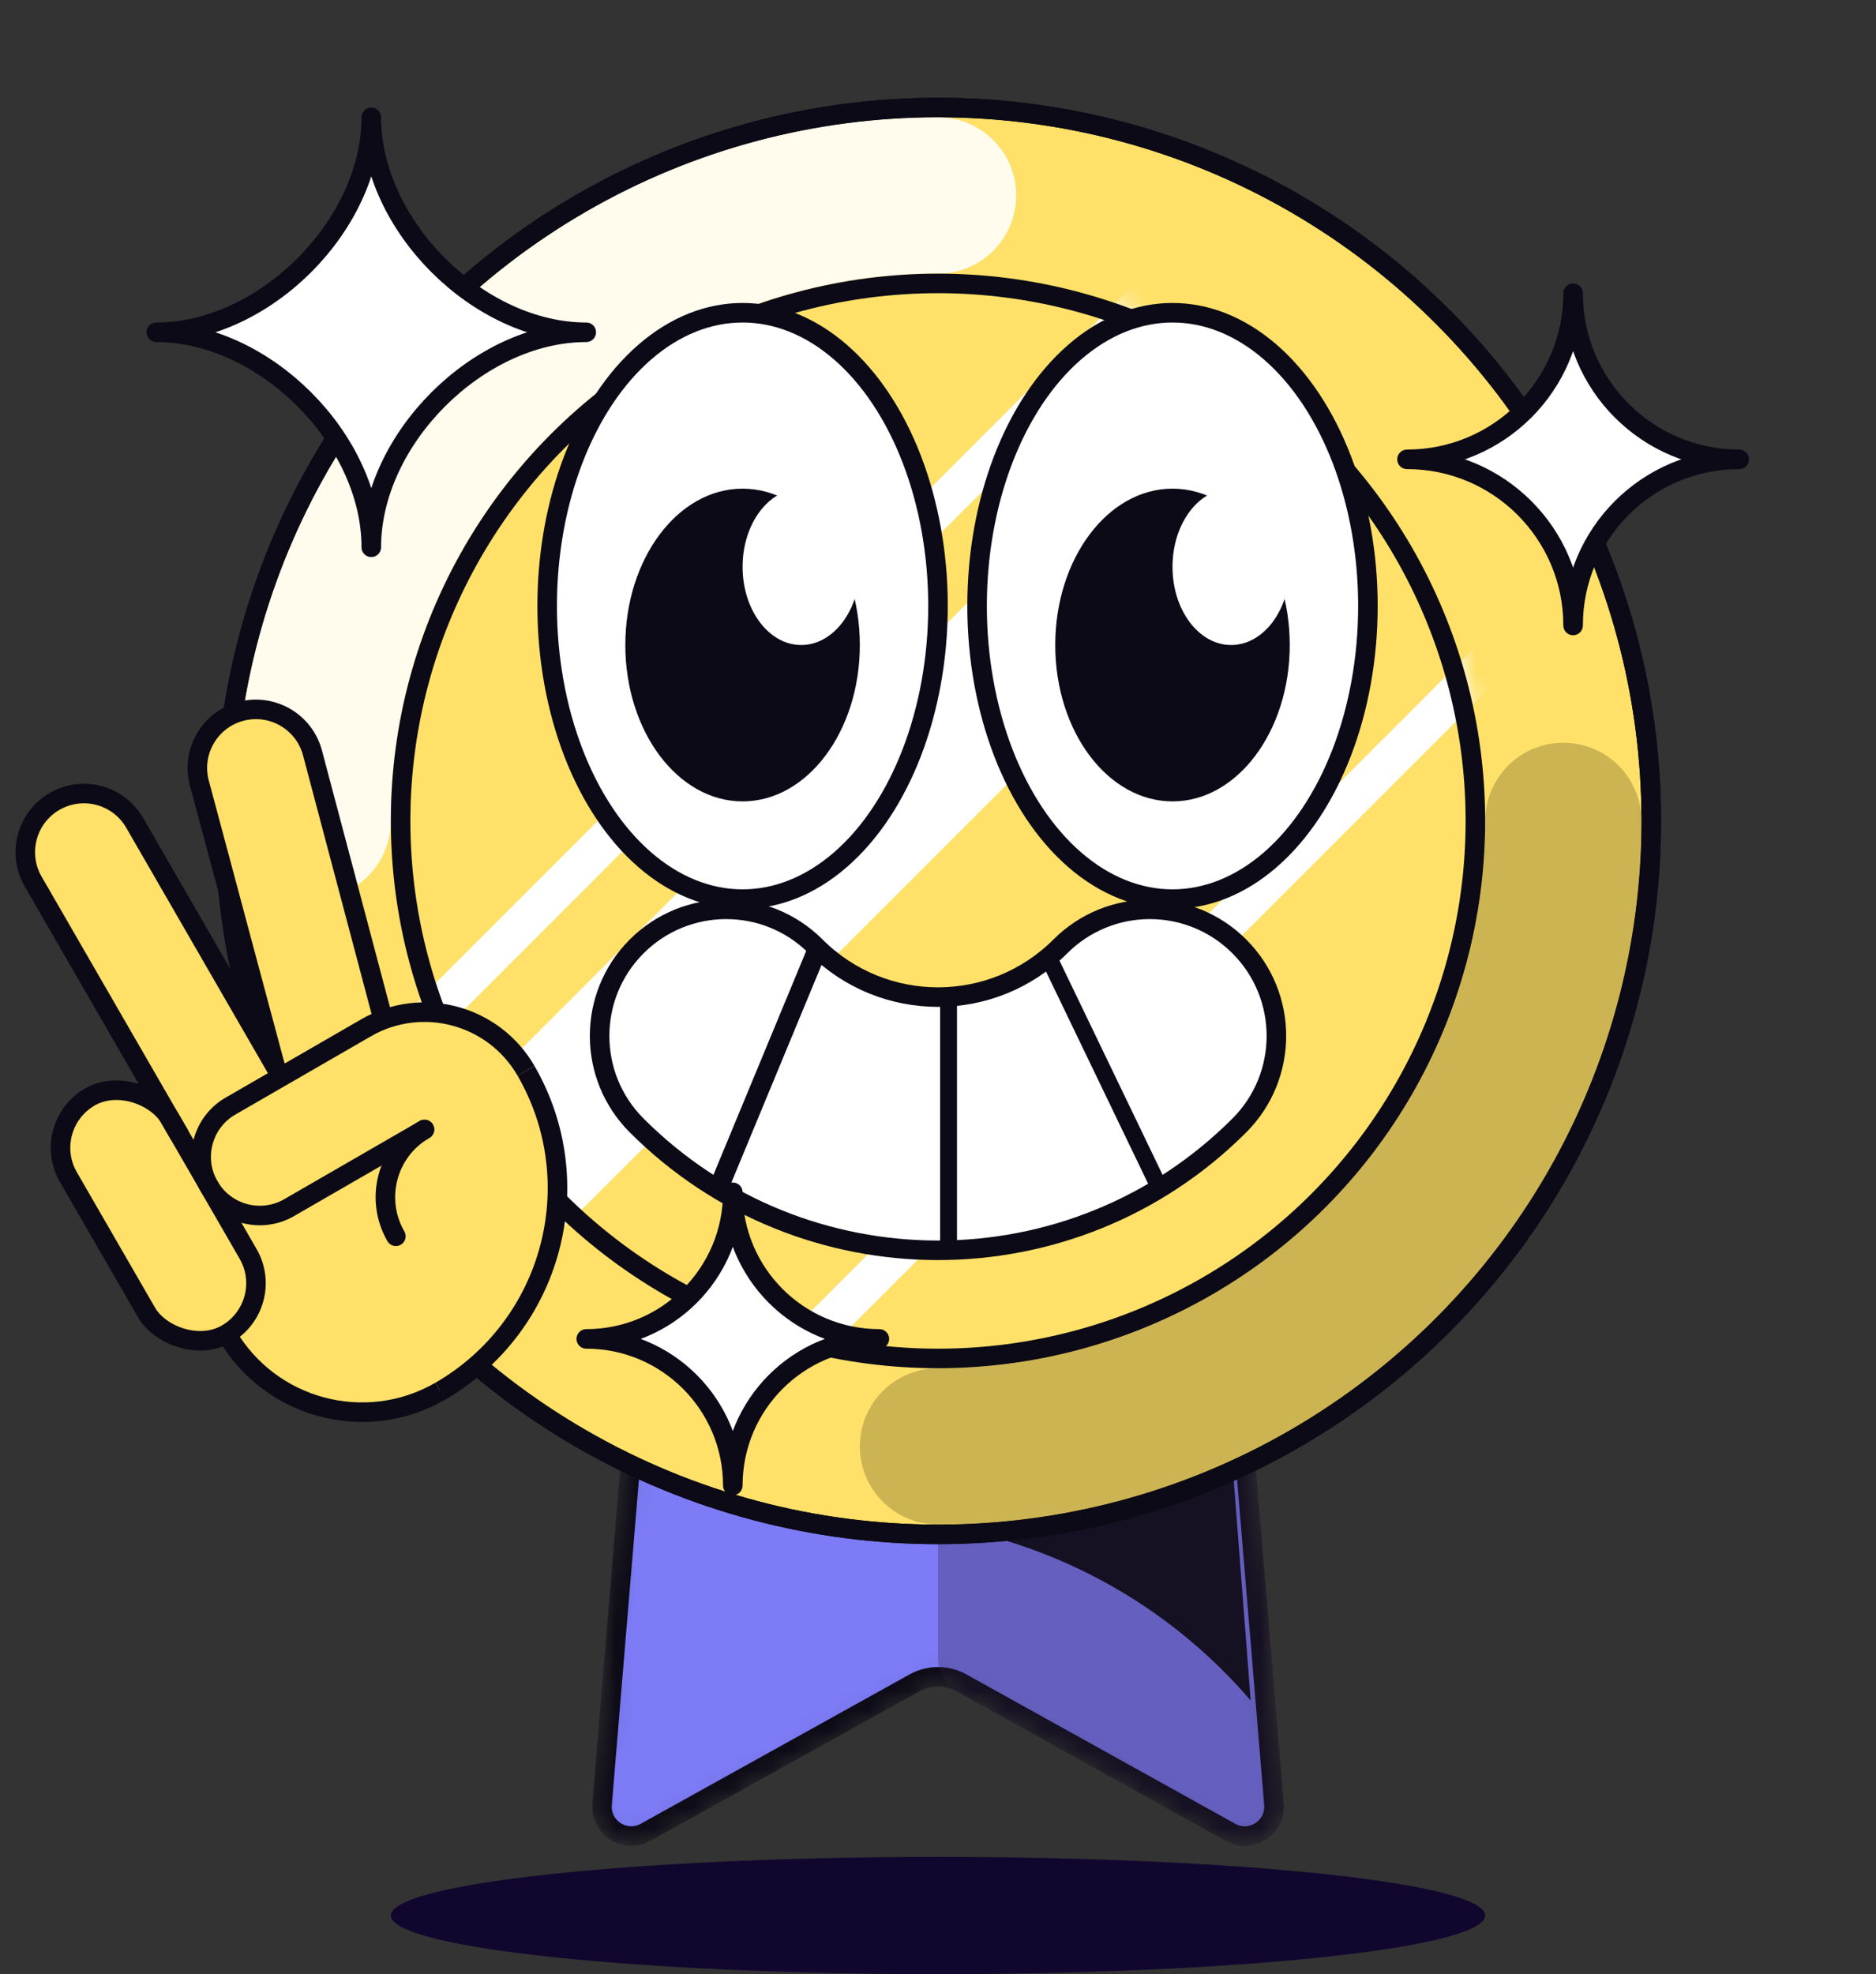
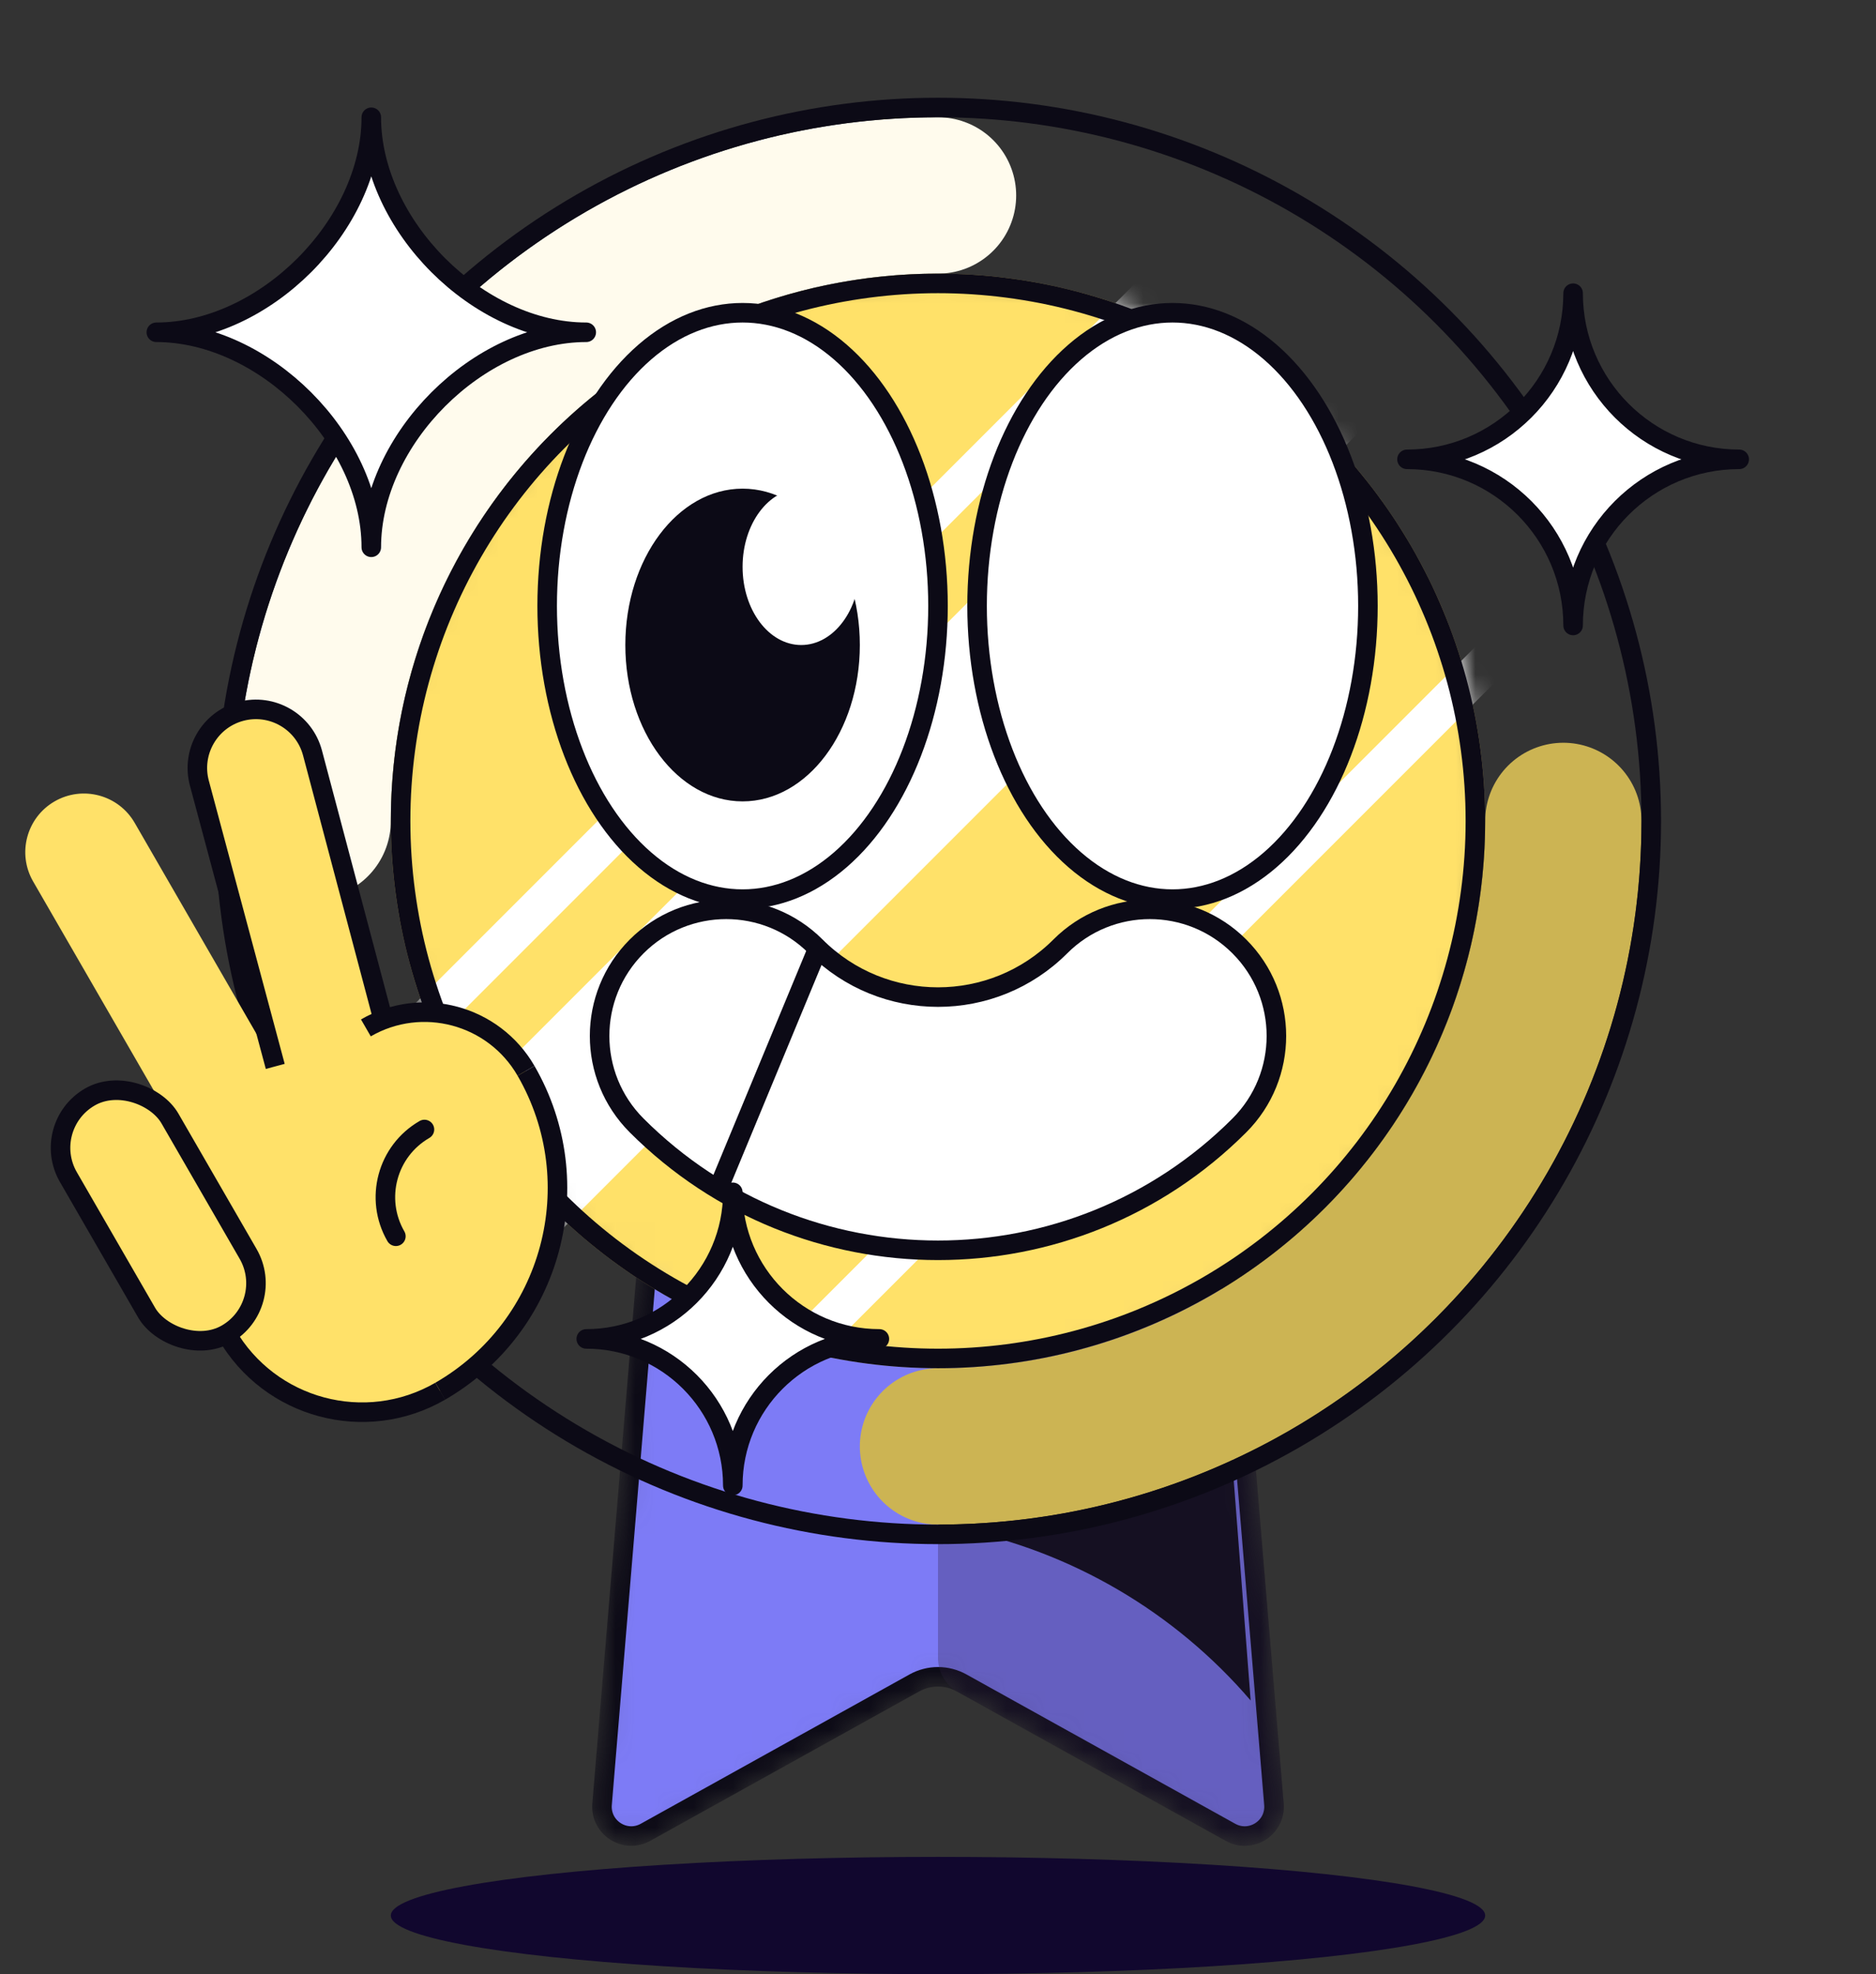
<svg xmlns="http://www.w3.org/2000/svg" width="96" height="101" viewBox="0 0 96 101" fill="none">
  <rect x="0" y="0" width="96" height="101" fill="#333333" stroke="none" />
  <mask id="mask0_284_30657" style="mask-type:alpha" maskUnits="userSpaceOnUse" x="30" y="48" width="36" height="47">
    <path d="M35.84 48.5H60.16C60.94 48.5 61.59 49.098 61.654 49.875L65.191 92.307C65.29 93.503 64.016 94.326 62.967 93.743L49.214 86.103C48.459 85.683 47.541 85.683 46.786 86.103L33.033 93.743C31.984 94.326 30.71 93.503 30.809 92.307L34.345 49.875C34.41 49.098 35.06 48.5 35.84 48.5Z" fill="#7D7BF6" stroke="#0C0A16" />
  </mask>
  <g mask="url(#mask0_284_30657)">
    <path d="M35.84 48.5H60.16C60.94 48.5 61.59 49.098 61.654 49.875L65.191 92.307C65.29 93.503 64.016 94.326 62.967 93.743L49.214 86.103C48.459 85.683 47.541 85.683 46.786 86.103L33.033 93.743C31.984 94.326 30.71 93.503 30.809 92.307L34.345 49.875C34.41 49.098 35.06 48.5 35.84 48.5Z" fill="#7D7BF6" stroke="#0C0A16" />
    <path d="M63 74L64 87C60.112 82.465 54.817 79.363 48.959 78.192L48 78V74H63Z" fill="#0C0A16" />
    <path d="M48 50C48 48.895 48.895 48 50 48H60.16C61.2 48 62.066 48.797 62.153 49.834L65.689 92.266C65.822 93.86 64.123 94.957 62.724 94.18L49.029 86.572C48.394 86.219 48 85.549 48 84.823V50Z" fill="#2D1E42" fill-opacity="0.3" />
  </g>
-   <circle cx="48" cy="42" r="36.5" fill="#FFE169" stroke="#0C0A16" />
  <path d="M16 42C16 24.327 30.327 10 48 10" stroke="#FFFBED" stroke-width="8" stroke-linecap="round" />
  <path d="M80 42C80 59.673 65.673 74 48 74" stroke="#CCB453" stroke-width="8" stroke-linecap="round" />
  <mask id="mask1_284_30657" style="mask-type:alpha" maskUnits="userSpaceOnUse" x="20" y="14" width="56" height="56">
    <circle cx="48" cy="42" r="27" fill="#FFEB9A" stroke="#0C0A16" stroke-width="2" />
  </mask>
  <g mask="url(#mask1_284_30657)">
    <circle cx="48" cy="42" r="28" fill="#FFE169" />
    <path d="M0 74L64 10" stroke="white" stroke-width="2" />
    <path d="M36 74L100 10" stroke="white" stroke-width="2" />
    <path d="M12 74L76 10" stroke="white" stroke-width="8" />
  </g>
  <circle cx="48" cy="42" r="27.5" stroke="#0C0A16" />
  <circle cx="48" cy="42" r="36.5" stroke="#0C0A16" />
  <ellipse cx="38" cy="31" rx="10" ry="15" fill="white" stroke="#0C0A16" />
  <ellipse cx="38" cy="33" rx="6" ry="8" fill="#0C0A16" />
  <ellipse cx="41" cy="29" rx="3" ry="4" fill="white" />
  <ellipse cx="60" cy="31" rx="10" ry="15" fill="white" stroke="#0C0A16" />
-   <ellipse cx="60" cy="33" rx="6" ry="8" fill="#0C0A16" />
  <ellipse cx="63" cy="29" rx="3" ry="4" fill="white" />
  <path fill-rule="evenodd" clip-rule="evenodd" d="M63.42 48.42C65.949 50.949 65.949 55.051 63.42 57.58C54.904 66.096 41.096 66.096 32.58 57.58C30.051 55.051 30.051 50.949 32.58 48.42C35.11 45.89 39.211 45.89 41.74 48.42C45.197 51.877 50.803 51.877 54.26 48.42C56.789 45.89 60.89 45.89 63.42 48.42Z" fill="white" stroke="#0C0A16" stroke-linecap="round" />
-   <path d="M48.54 63.903L48.54 51.165M59.335 60.773L53.722 49.114" stroke="#0C0A16" stroke-width="0.864" />
  <path d="M36.773 60.773L41.739 48.79" stroke="#0C0A16" />
  <path fill-rule="evenodd" clip-rule="evenodd" d="M2.794 41C1.359 41.828 0.868 43.663 1.696 45.098L8.696 57.222C7.868 55.788 6.033 55.296 4.598 56.124C3.163 56.953 2.672 58.788 3.5 60.222L7.5 67.151C8.328 68.585 10.163 69.077 11.598 68.249L11.611 68.241C14.066 71.976 19.039 73.19 22.959 70.927C24.488 70.044 25.639 68.758 26.355 67.281C28.304 65.042 28.963 61.899 28.015 59.036C28.129 57.751 27.863 56.42 27.169 55.218C25.557 52.426 22.188 51.282 19.266 52.377L15.612 38.739C15.183 37.139 13.538 36.189 11.938 36.618C10.337 37.047 9.387 38.691 9.816 40.292L13.251 53.112L6.892 42.098C6.064 40.663 4.229 40.172 2.794 41ZM10.706 60.703L10.696 60.687L10.706 60.703L10.706 60.703Z" fill="#FFE169" />
  <path d="M11.598 68.249C13.807 72.075 18.7 73.386 22.526 71.177" stroke="#0C0A16" />
-   <path d="M14.392 55.089L6.892 42.098C6.064 40.663 4.229 40.172 2.794 41V41C1.359 41.828 0.868 43.663 1.696 45.098L9.196 58.089" stroke="#0C0A16" />
-   <path d="M18.723 52.589L11.794 56.589C10.36 57.417 9.868 59.252 10.696 60.687V60.687C11.525 62.121 13.36 62.613 14.794 61.785L21.723 57.785" stroke="#0C0A16" stroke-linecap="round" />
  <path d="M19.588 52.089L15.992 38.522C15.567 36.919 13.922 35.966 12.321 36.395V36.395C10.722 36.824 9.774 38.467 10.202 40.065L14.085 54.558" stroke="#0C0A16" />
  <path d="M26.919 54.785C25.262 51.915 21.592 50.931 18.723 52.588" stroke="#0C0A16" />
  <path d="M20.258 63.249C19.154 61.336 19.808 58.89 21.72 57.786" stroke="#0C0A16" stroke-linecap="round" />
  <path d="M22.526 71.177C28.266 67.863 30.232 60.524 26.919 54.785" stroke="#0C0A16" />
  <rect x="2" y="57.624" width="6" height="14" rx="3" transform="rotate(-30 2 57.624)" stroke="#0C0A16" />
  <path d="M72 23.5C76.694 23.5 80.5 19.694 80.5 15C80.5 19.694 84.306 23.5 89 23.5C84.306 23.5 80.5 27.306 80.5 32C80.5 27.306 76.694 23.5 72 23.5Z" fill="white" stroke="#0C0A16" stroke-linejoin="round" />
  <path d="M30 68.5C34.142 68.5 37.5 65.142 37.5 61C37.5 65.142 40.858 68.5 45 68.5C40.858 68.5 37.5 71.858 37.5 76C37.5 71.858 34.142 68.5 30 68.5Z" fill="white" stroke="#0C0A16" stroke-linejoin="round" />
  <path d="M8 17C13.523 17 19 11.523 19 6C19 11.523 24.477 17 30 17C24.477 17 19 22.477 19 28C19 22.477 13.523 17 8 17Z" fill="white" stroke="#0C0A16" stroke-linejoin="round" />
  <ellipse cx="48" cy="98" rx="28" ry="3" fill="#11072E" />
</svg>